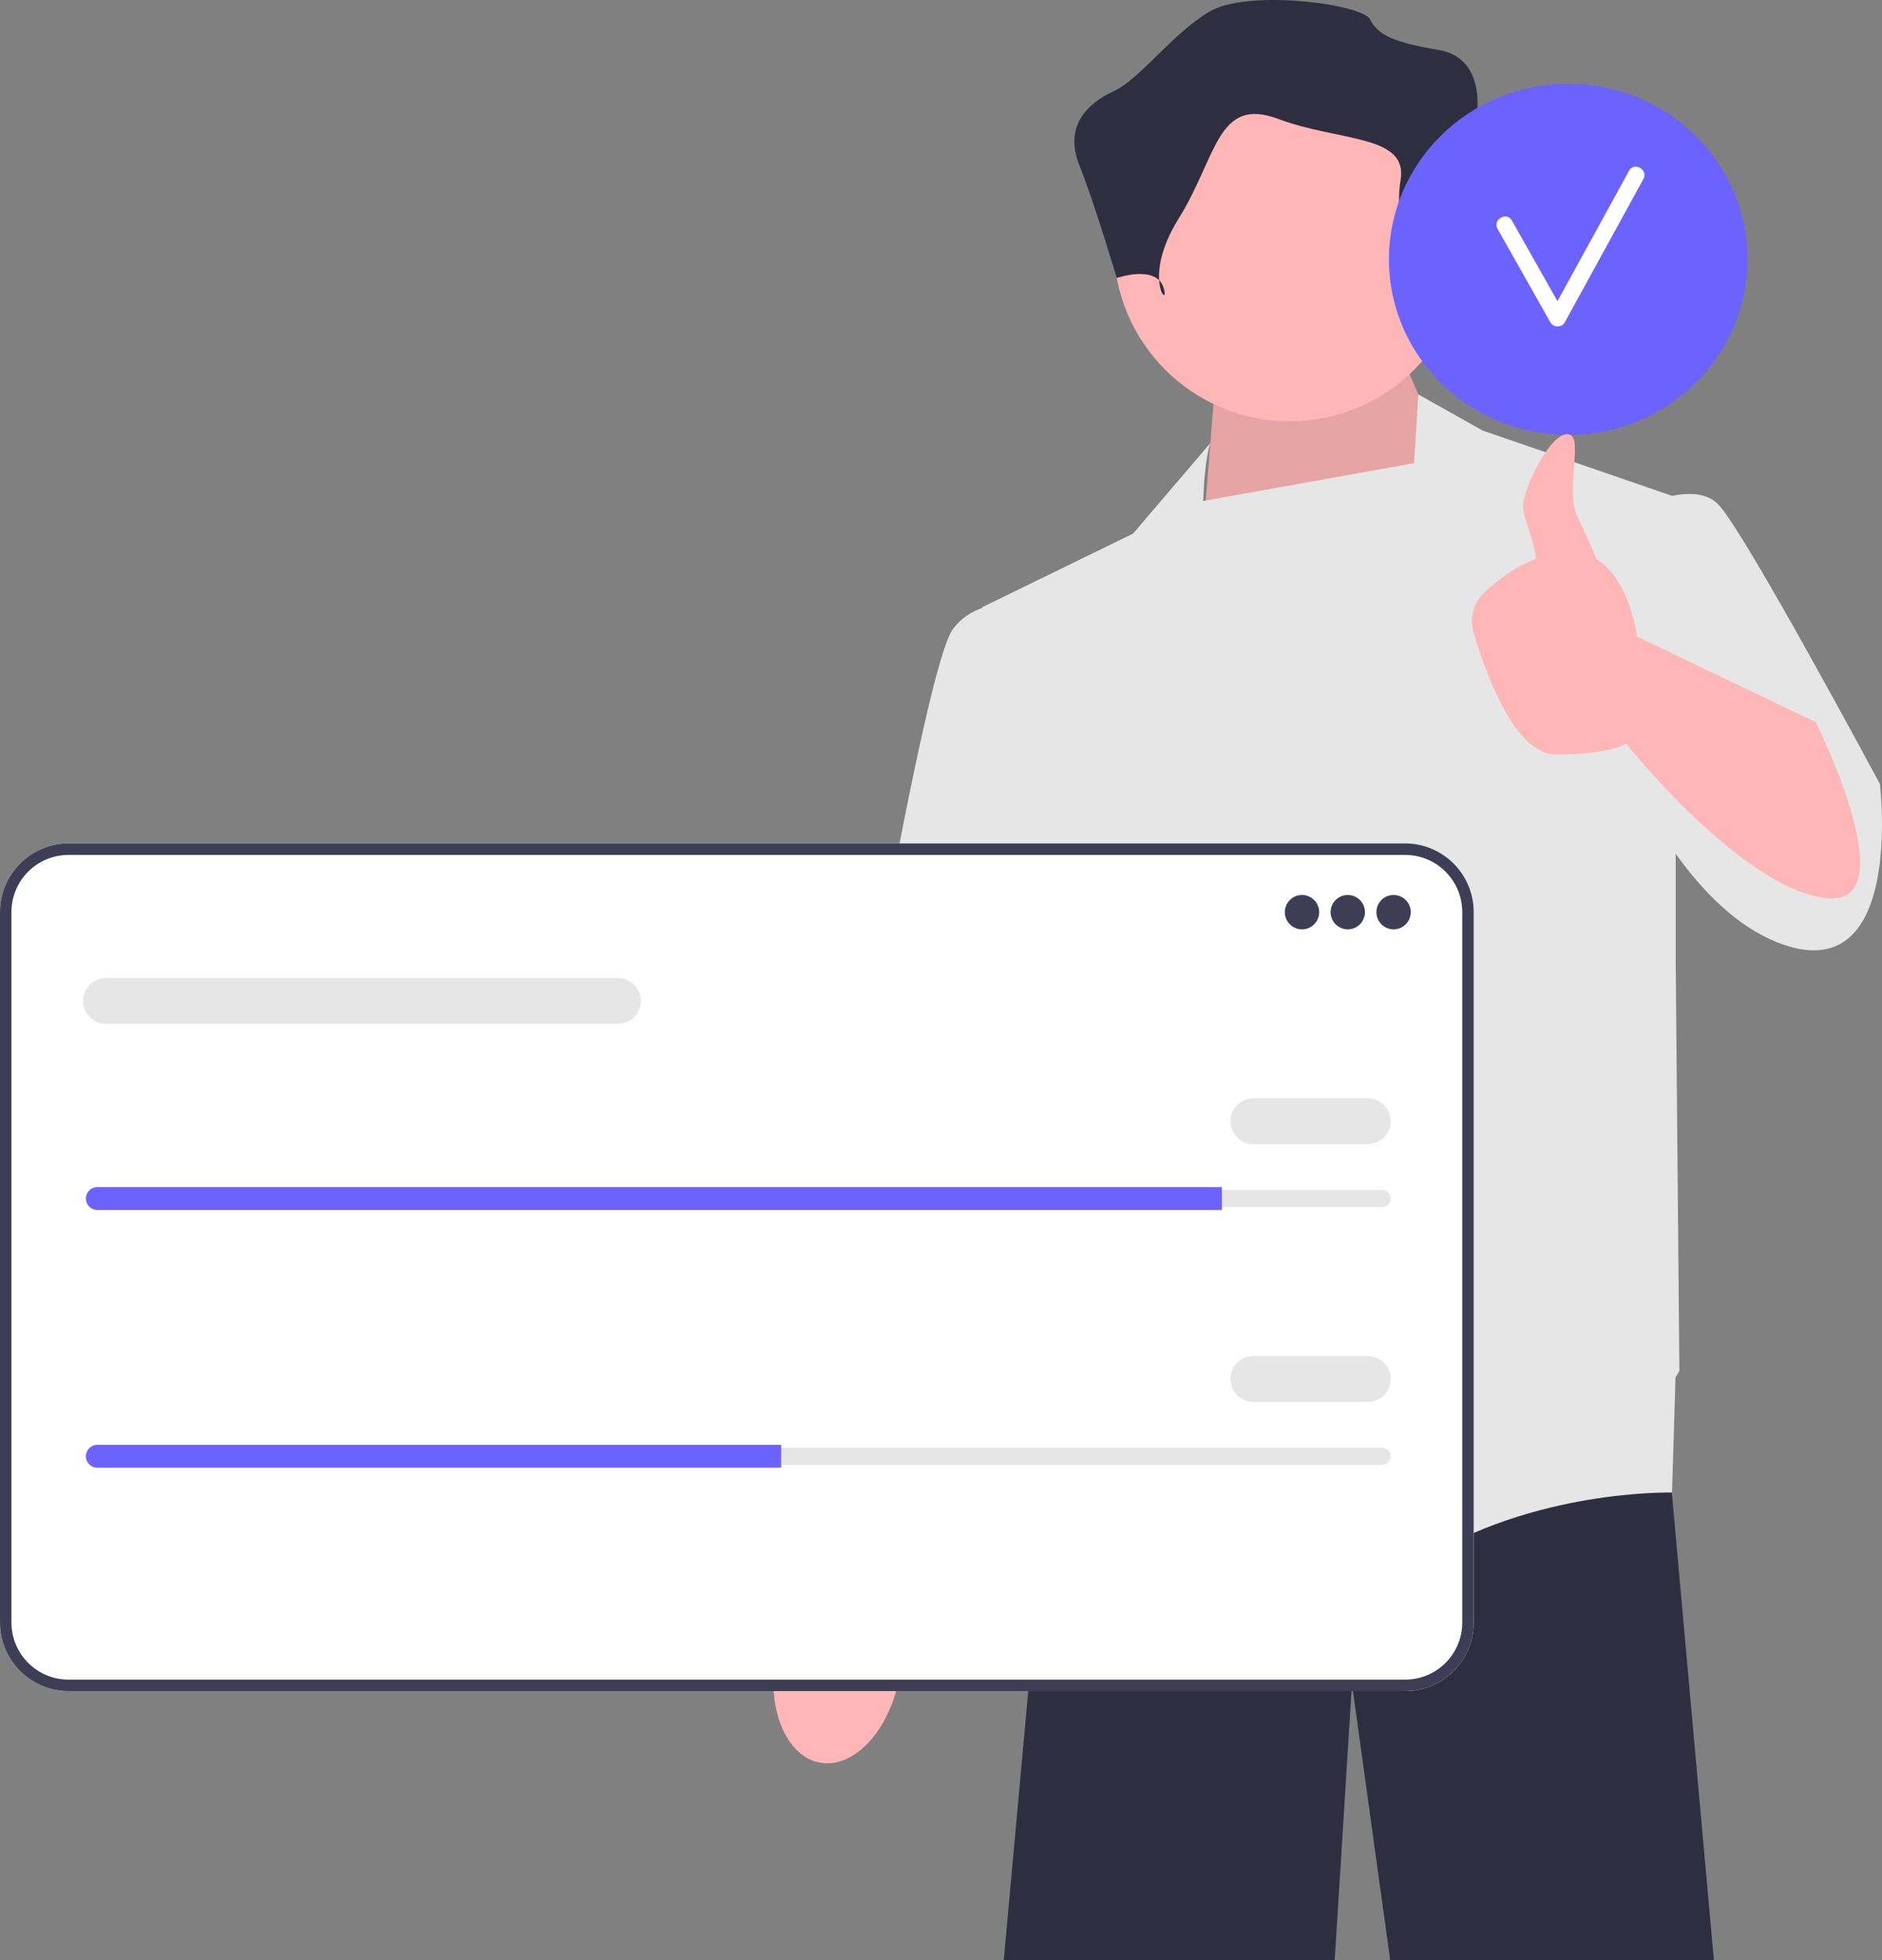
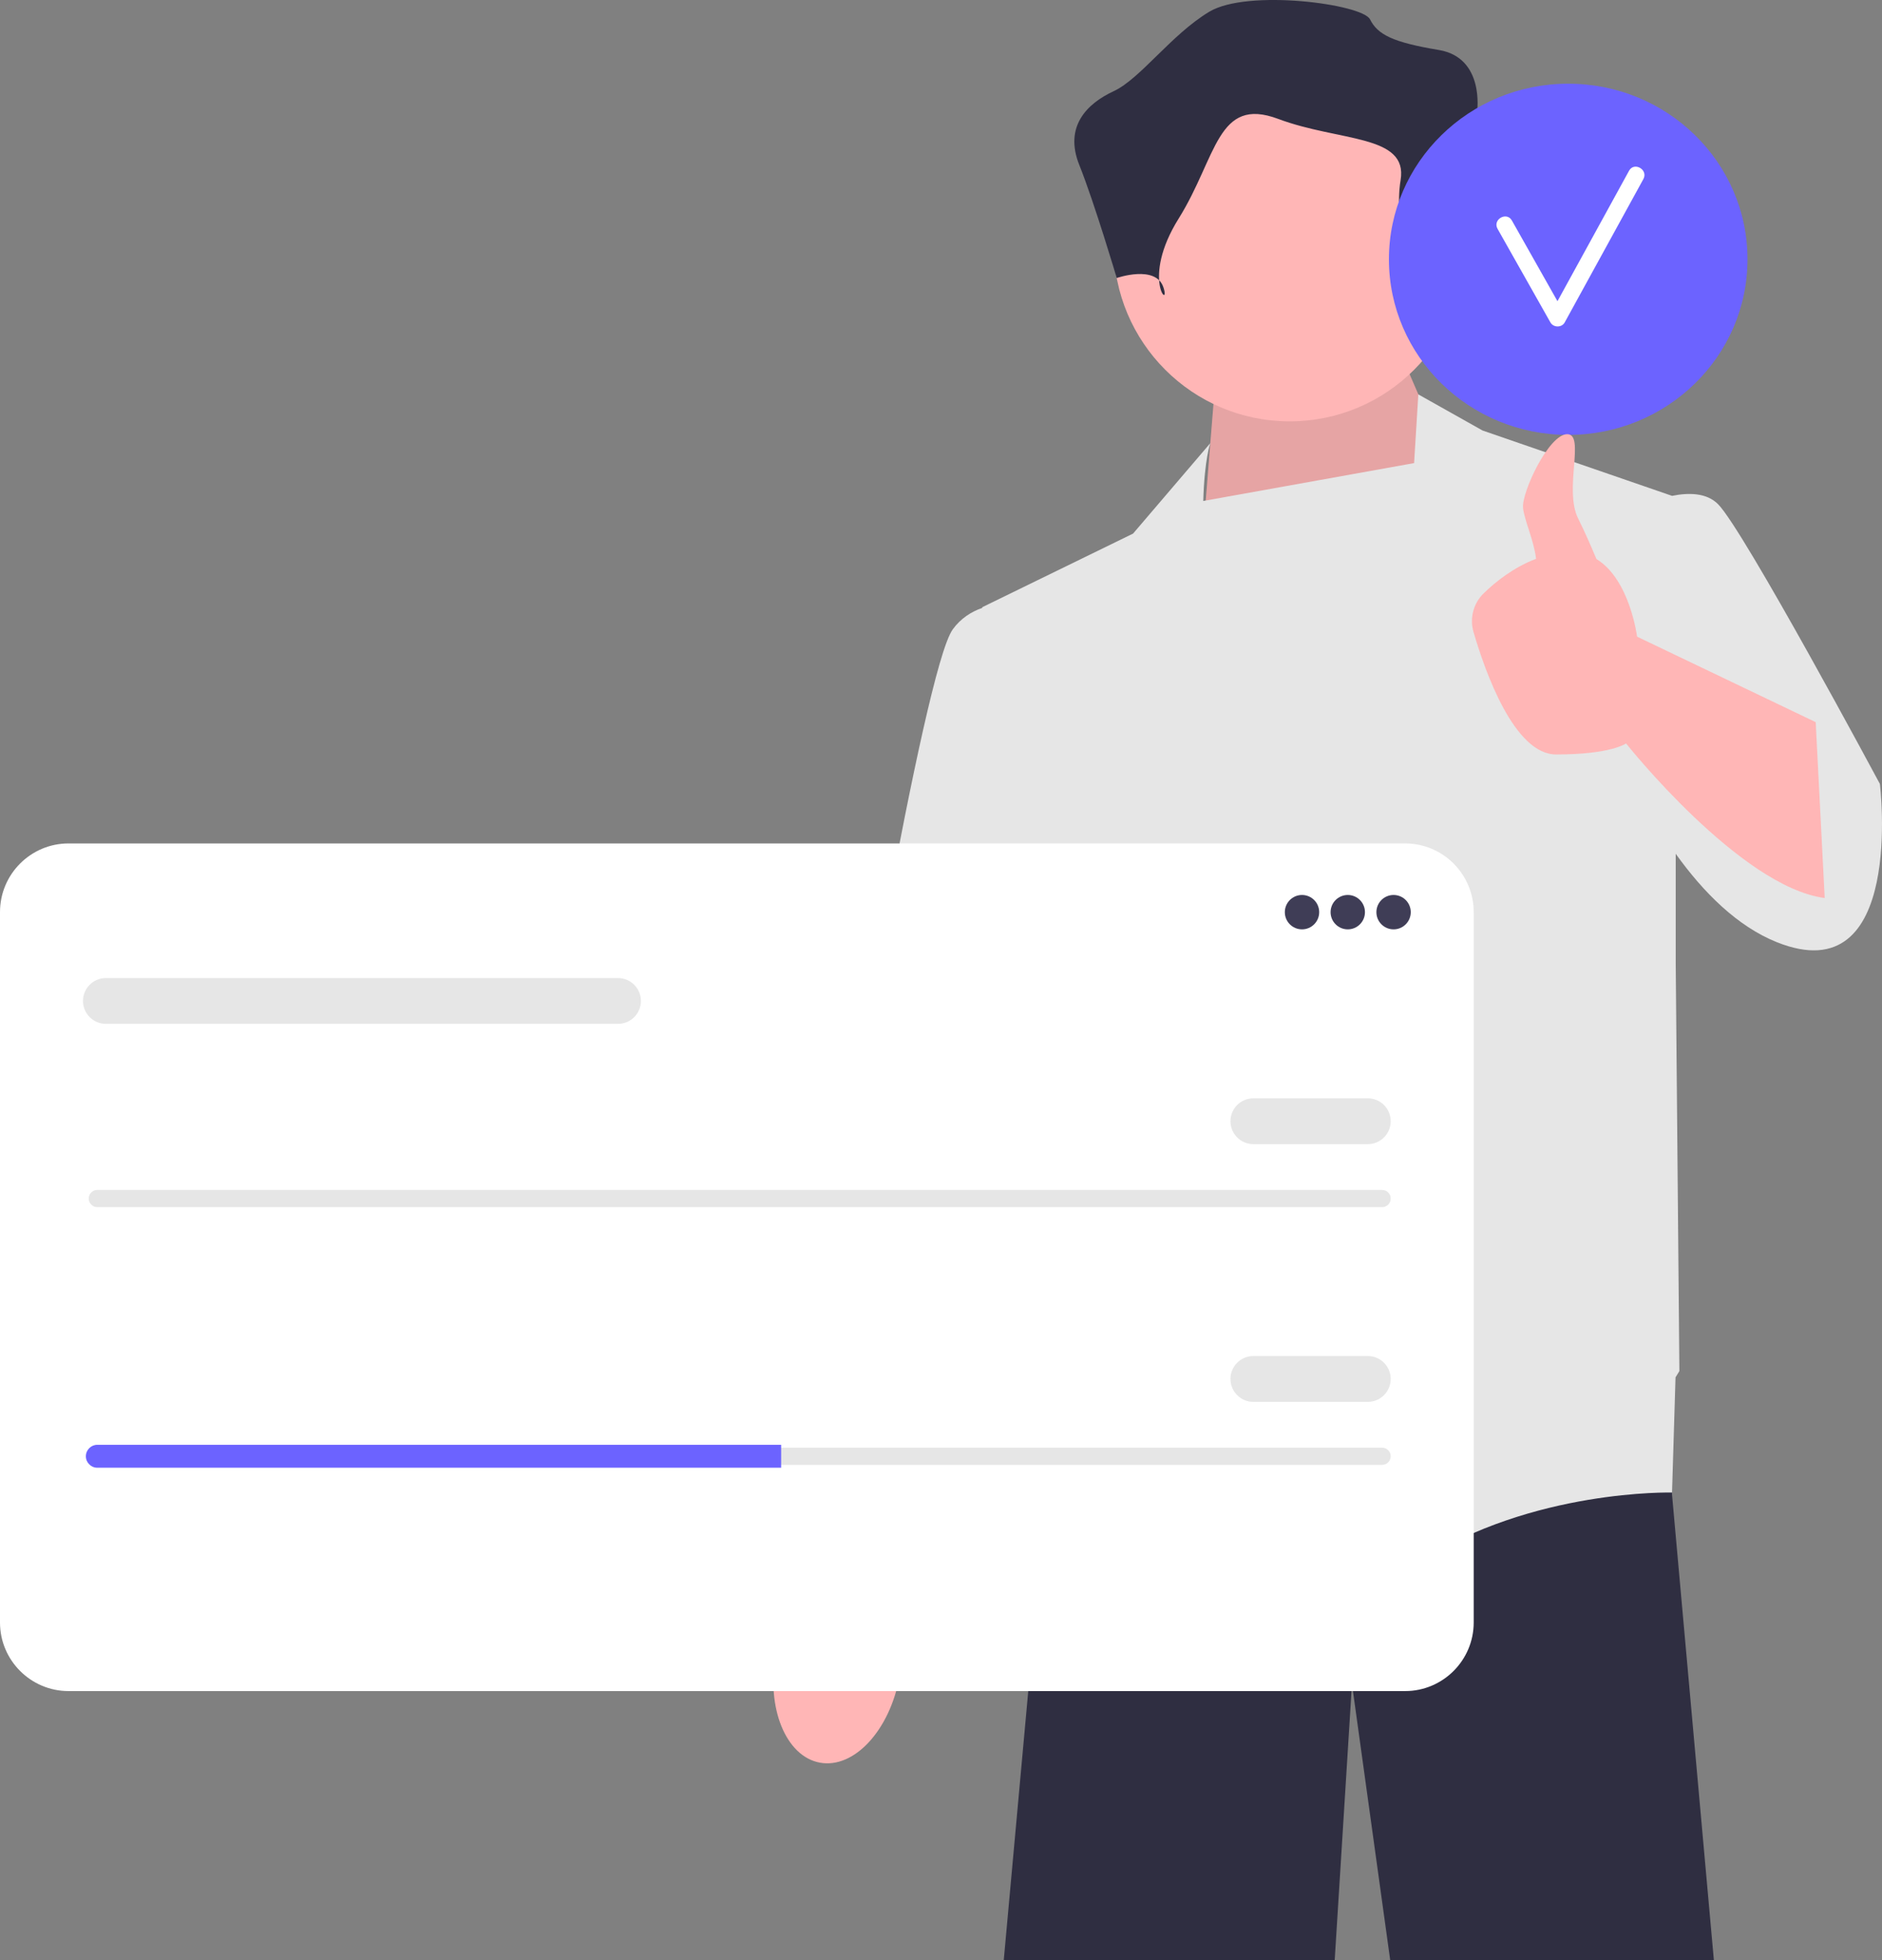
<svg xmlns="http://www.w3.org/2000/svg" width="511.563" height="532.448">
  <rect width="100%" height="100%" fill="#808080" stroke="none" />
  <g class="layer">
    <title>Layer 1</title>
    <polygon fill="#2f2e41" id="svg_1" points="454.491,405.683 454.481,405.936 466.491,539.448 378.851,539.448 367.491,457.448 362.491,537.346 272.491,536.295 282.051,431.398 290.181,382.776 290.181,382.765 291.401,375.448 452.101,375.448 452.311,378.098 454.491,405.683 " />
    <path d="m222.88,478.83c9.28,1.69 18.96,-8.76 21.62,-23.35c1.16,-6.38 0.79,-12.5 -0.78,-17.5l1.42,-8.41l23.89,-113.11s43.98,-87.98 43.98,-103.25c-0.01,-15.27 -12.73,-22.76 -12.73,-22.76l-17.21,0.16l-53.98,131.85l-9.73,97.43l-1.57,13.36c-3.23,4.13 -5.74,9.72 -6.9,16.11c-2.66,14.58 2.71,27.78 11.99,29.47z" fill="#ffb6b6" id="svg_2" />
    <polygon fill="#ffb6b6" id="svg_3" points="397.991 135.948 381.991 98.948 329.991 107.948 326.491 151.48 397.991 135.948" />
    <polygon id="svg_4" opacity="0.1" points="397.991 135.948 381.991 98.948 329.991 107.948 326.491 151.48 397.991 135.948" />
    <path d="m510.99,212.95s-37,-69 -44,-76c-3.11,-3.12 -8.01,-3.16 -12.49,-2.25l-51.51,-17.75l-17.46,-9.81l-1.15,18.66l-57.31,10.29c0.32,-11.38 1.92,-15.71 1.92,-15.71l-21,24.57l-41,20l0.02,0.18c-3.01,1.05 -5.86,2.85 -8.02,5.82c-8,11 -30,145 -30,145l47,10l6.4,-40.14l4.6,36.14l3.5,67.5s64,55 95,35s69,-19 69,-19l0.95,-31.29c0.67,-1.08 1.05,-1.71 1.05,-1.71l-1,-110.99l0,-29.53c7.62,10.62 16.81,19.74 27.5,24.02c35,14 28,-43 28,-43z" fill="#e6e6e6" id="svg_5" />
    <circle cx="350.56" cy="66.62" fill="#ffb6b6" id="svg_6" r="47.84" />
    <path d="m384.87,80.14s4.16,-14.56 13.52,-13.52c9.36,1.04 11.44,-7.28 9.36,-11.44c-2.08,-4.16 -6.24,-24.96 -6.24,-24.96c0,0 2.08,-14.56 -10.4,-16.64c-12.48,-2.08 -16.63,-4.16 -18.71,-8.32c-2.08,-4.16 -33.28,-8.32 -43.68,-2.08c-10.4,6.24 -18.72,18.21 -26,21.59c-7.28,3.37 -13.52,9.61 -9.36,20.01c4.16,10.4 10.19,30.74 10.19,30.74c0,0 10.61,-3.7 12.69,2.54c2.08,6.24 -6.24,-2.08 4.16,-18.72c10.4,-16.64 10.4,-33.28 27.04,-27.04c16.64,6.24 35.35,4.16 33.27,16.64c-2.08,12.48 4.16,31.2 4.16,31.2z" fill="#2f2e41" id="svg_7" />
    <g id="svg_8">
      <path d="m381.95,459.38l-363.32,0c-10.27,0 -18.63,-8.36 -18.63,-18.63l0,-192.99c0,-10.28 8.36,-18.64 18.63,-18.64l363.32,0c10.27,0 18.63,8.36 18.63,18.64l0,192.99c0,10.27 -8.36,18.63 -18.63,18.63z" fill="#fff" id="svg_9" />
-       <path d="m381.95,459.38l-363.32,0c-10.27,0 -18.63,-8.36 -18.63,-18.63l0,-192.99c0,-10.28 8.36,-18.64 18.63,-18.64l363.32,0c10.27,0 18.63,8.36 18.63,18.64l0,192.99c0,10.27 -8.36,18.63 -18.63,18.63zm-363.32,-227.14c-8.56,0 -15.52,6.96 -15.52,15.52l0,192.99c0,8.56 6.96,15.52 15.52,15.52l363.32,0c8.56,0 15.52,-6.96 15.52,-15.52l0,-192.99c0,-8.56 -6.96,-15.52 -15.52,-15.52l-363.32,0z" fill="#3f3d56" id="svg_10" />
      <circle cx="353.91" cy="247.79" fill="#3f3d56" id="svg_11" r="4.67" />
      <circle cx="366.35" cy="247.79" fill="#3f3d56" id="svg_12" r="4.67" />
      <circle cx="378.8" cy="247.79" fill="#3f3d56" id="svg_13" r="4.67" />
      <path d="m26.45,323.25c-1.29,0 -2.33,1.05 -2.33,2.33c0,0.63 0.24,1.21 0.68,1.64c0.44,0.46 1.02,0.7 1.65,0.7l349.24,0c1.29,0 2.33,-1.05 2.33,-2.34c0,-0.62 -0.24,-1.2 -0.68,-1.63c-0.44,-0.46 -1.02,-0.7 -1.65,-0.7l-349.24,0z" fill="#e6e6e6" id="svg_14" />
-       <path d="m332.13,322.47l0,6.23l-305.68,0c-0.86,0 -1.63,-0.35 -2.19,-0.92c-0.58,-0.56 -0.92,-1.34 -0.92,-2.2c0,-1.71 1.4,-3.11 3.11,-3.11l305.68,0z" fill="#6c63ff" id="svg_15" />
      <path d="m371.8,310.8l-31.12,0c-3.43,0 -6.22,-2.79 -6.22,-6.22s2.79,-6.22 6.22,-6.22l31.12,0c3.43,0 6.22,2.79 6.22,6.22s-2.79,6.22 -6.22,6.22z" fill="#e6e6e6" id="svg_16" />
      <path d="m167.99,278.13l-139.21,0c-3.43,0 -6.22,-2.79 -6.22,-6.22s2.79,-6.22 6.22,-6.22l139.21,0c3.43,0 6.22,2.79 6.22,6.22s-2.79,6.22 -6.22,6.22z" fill="#e6e6e6" id="svg_17" />
      <path d="m26.45,393.26c-1.29,0 -2.33,1.05 -2.33,2.34c0,0.62 0.24,1.2 0.68,1.63c0.44,0.46 1.02,0.7 1.65,0.7l349.24,0c1.29,0 2.33,-1.05 2.33,-2.33c0,-0.63 -0.24,-1.21 -0.68,-1.64c-0.44,-0.45 -1.02,-0.7 -1.65,-0.7l-349.24,0z" fill="#e6e6e6" id="svg_18" />
      <path d="m212.33,392.48l0,6.23l-185.88,0c-0.86,0 -1.63,-0.34 -2.19,-0.92c-0.58,-0.56 -0.92,-1.34 -0.92,-2.19c0,-1.72 1.4,-3.12 3.11,-3.12l185.88,0z" fill="#6c63ff" id="svg_19" />
      <path d="m371.8,380.82l-31.12,0c-3.43,0 -6.22,-2.8 -6.22,-6.23s2.79,-6.22 6.22,-6.22l31.12,0c3.43,0 6.22,2.79 6.22,6.22s-2.79,6.23 -6.22,6.23z" fill="#e6e6e6" id="svg_20" />
    </g>
    <g id="svg_21">
      <ellipse cx="426.27" cy="70.44" fill="#6c63ff" id="svg_22" rx="48.73" ry="47.7" />
      <path d="m442.81,46.38c-6.49,11.81 -12.97,23.63 -19.46,35.44c-4.13,-7.31 -8.25,-14.63 -12.39,-21.92c-1.43,-2.53 -5.33,-0.26 -3.89,2.27c4.8,8.46 9.56,16.95 14.36,25.41c0.82,1.45 3.08,1.48 3.89,0c7.13,-12.97 14.26,-25.95 21.38,-38.93c1.4,-2.54 -2.49,-4.81 -3.89,-2.27z" fill="#fff" id="svg_23" />
    </g>
-     <path d="m493.54,196.17l-48.55,-23.22s-1.95,-15.55 -11.05,-21.09c-1.55,-3.69 -3.33,-7.75 -4.95,-10.96c-4,-7.95 2,-22.95 -3,-22.95s-12.39,15.77 -12,20c0.3,3.24 2.98,8.9 3.54,13.86c-6.1,2.3 -11.02,6.24 -14.25,9.38c-2.8,2.71 -3.84,6.77 -2.75,10.51c3.17,10.85 11.09,33.25 22.46,33.25c15,0 19,-3 19,-3c0,0 31,39 54,42s-2.45,-47.78 -2.45,-47.78z" fill="#ffb6b6" id="svg_24" />
+     <path d="m493.54,196.17l-48.55,-23.22s-1.95,-15.55 -11.05,-21.09c-1.55,-3.69 -3.33,-7.75 -4.95,-10.96c-4,-7.95 2,-22.95 -3,-22.95s-12.39,15.77 -12,20c0.3,3.24 2.98,8.9 3.54,13.86c-6.1,2.3 -11.02,6.24 -14.25,9.38c-2.8,2.71 -3.84,6.77 -2.75,10.51c3.17,10.85 11.09,33.25 22.46,33.25c15,0 19,-3 19,-3c0,0 31,39 54,42z" fill="#ffb6b6" id="svg_24" />
  </g>
</svg>